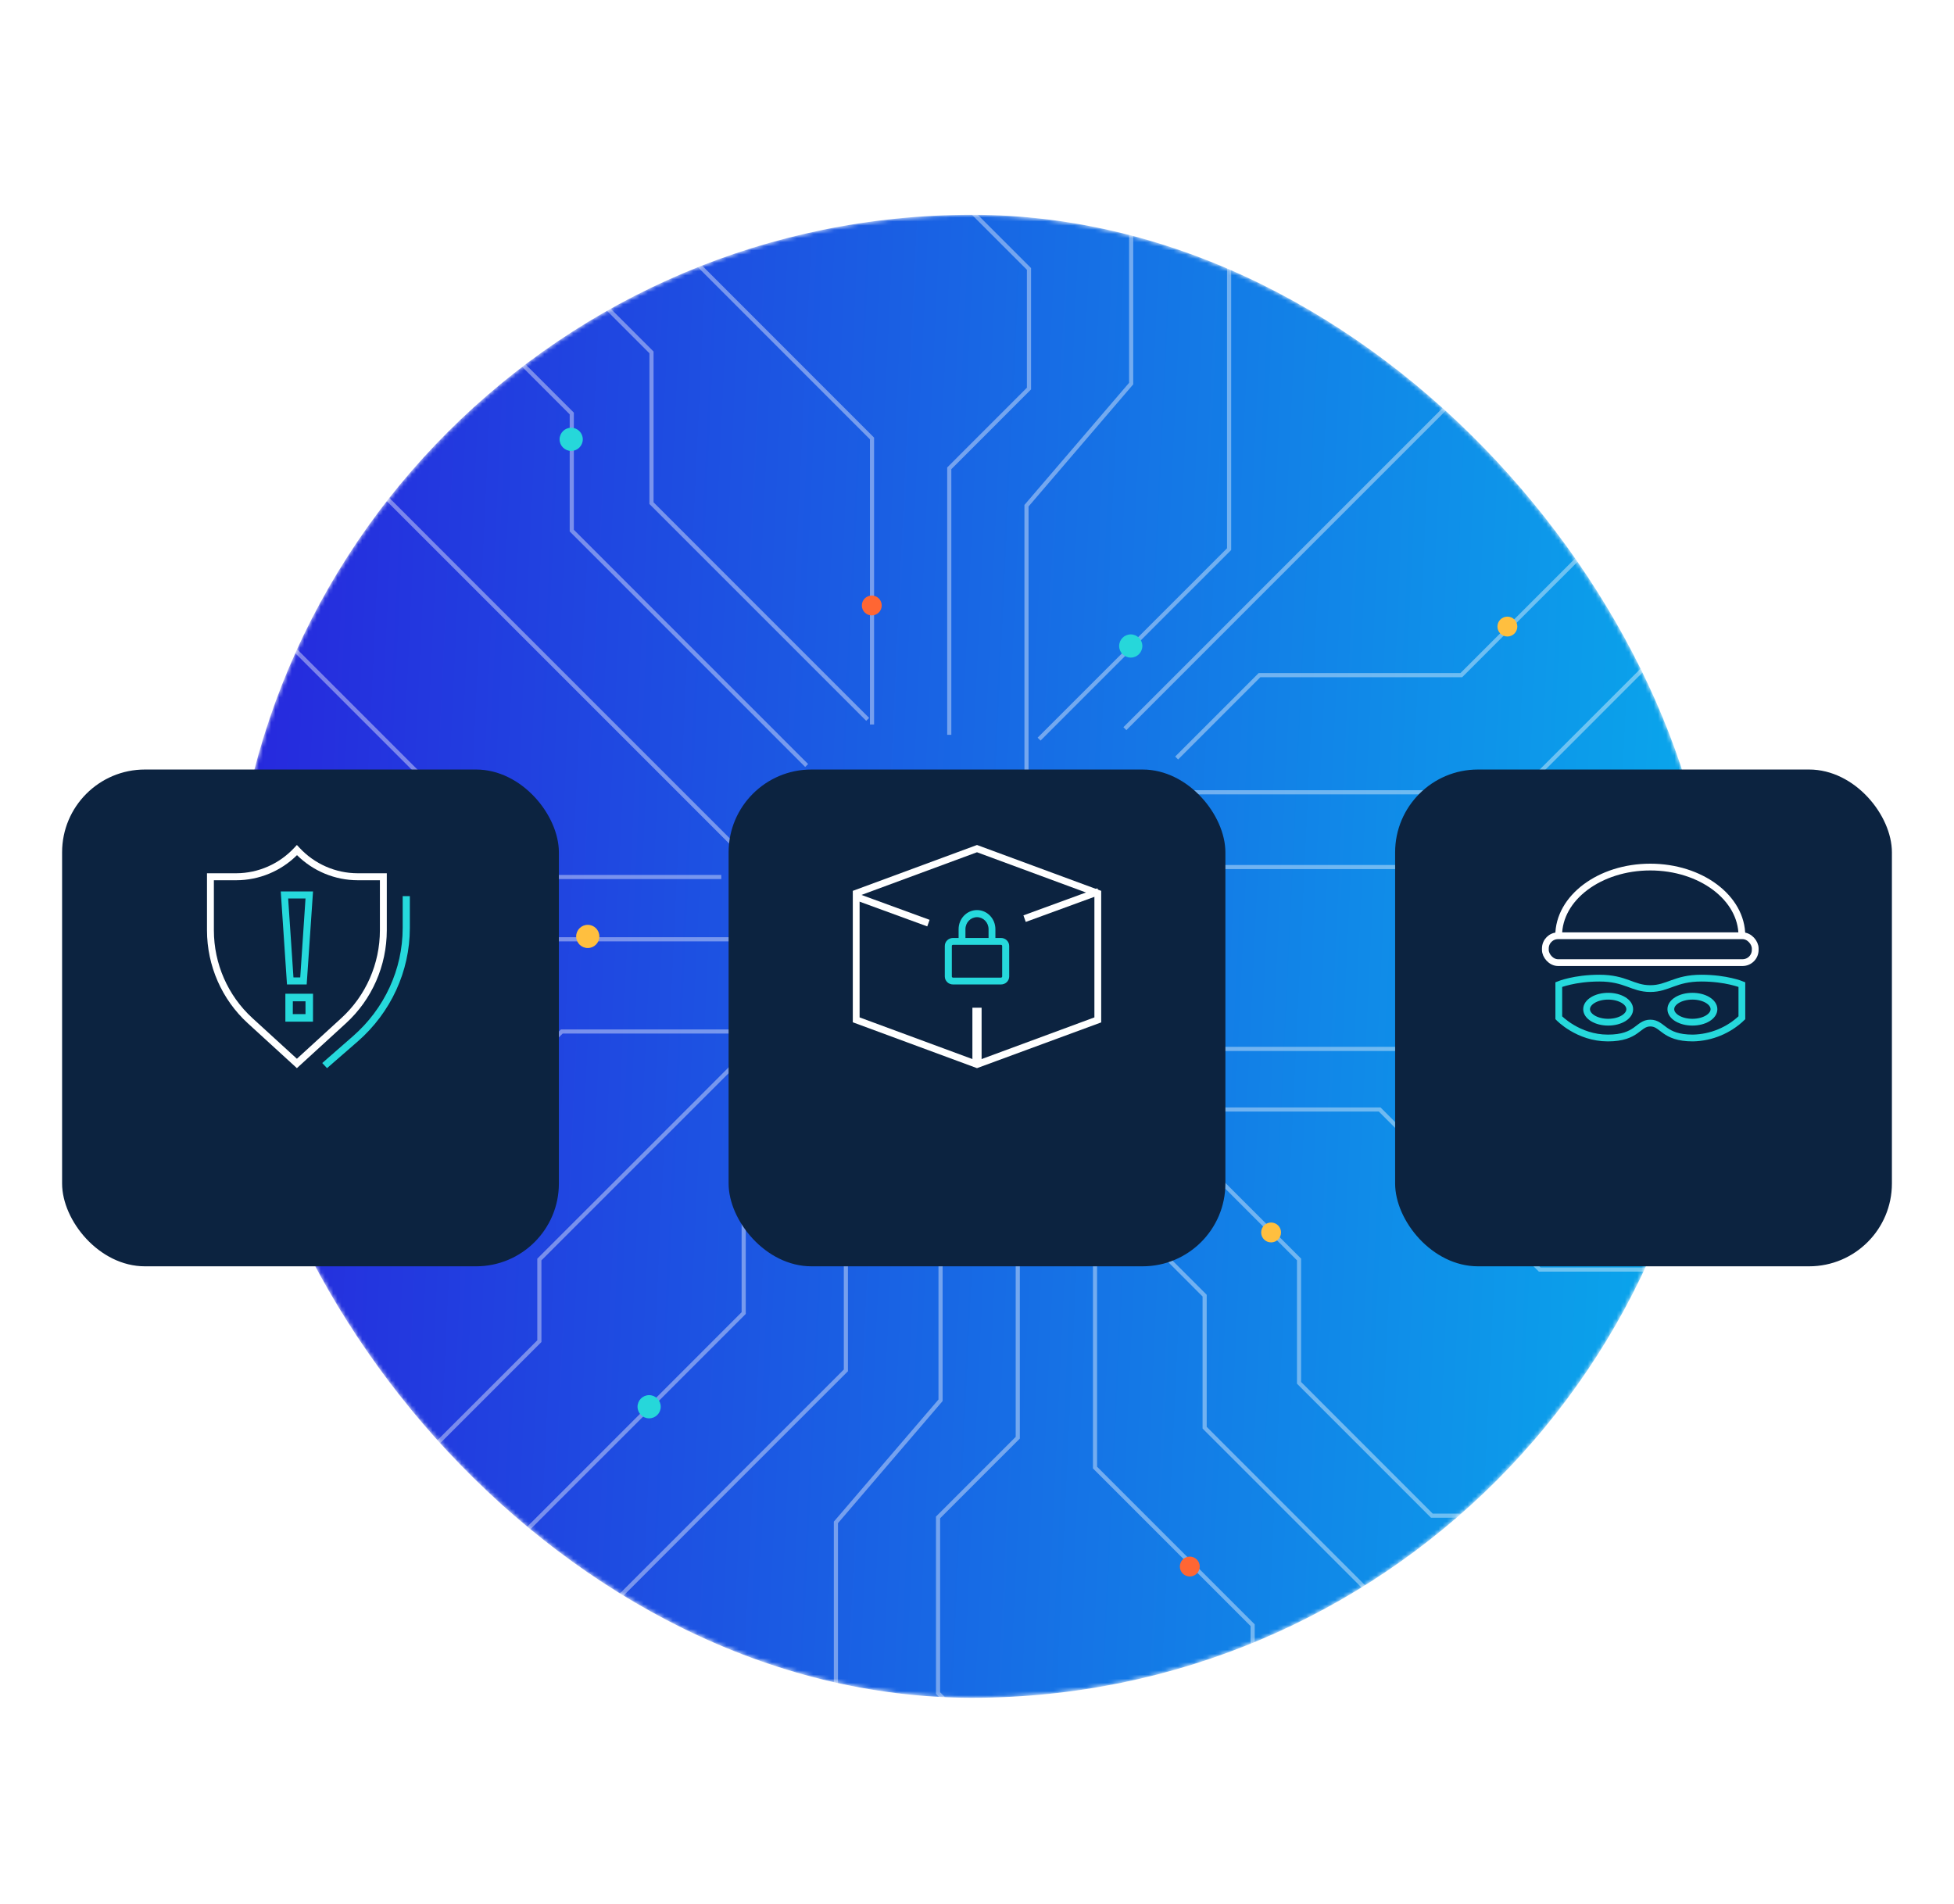
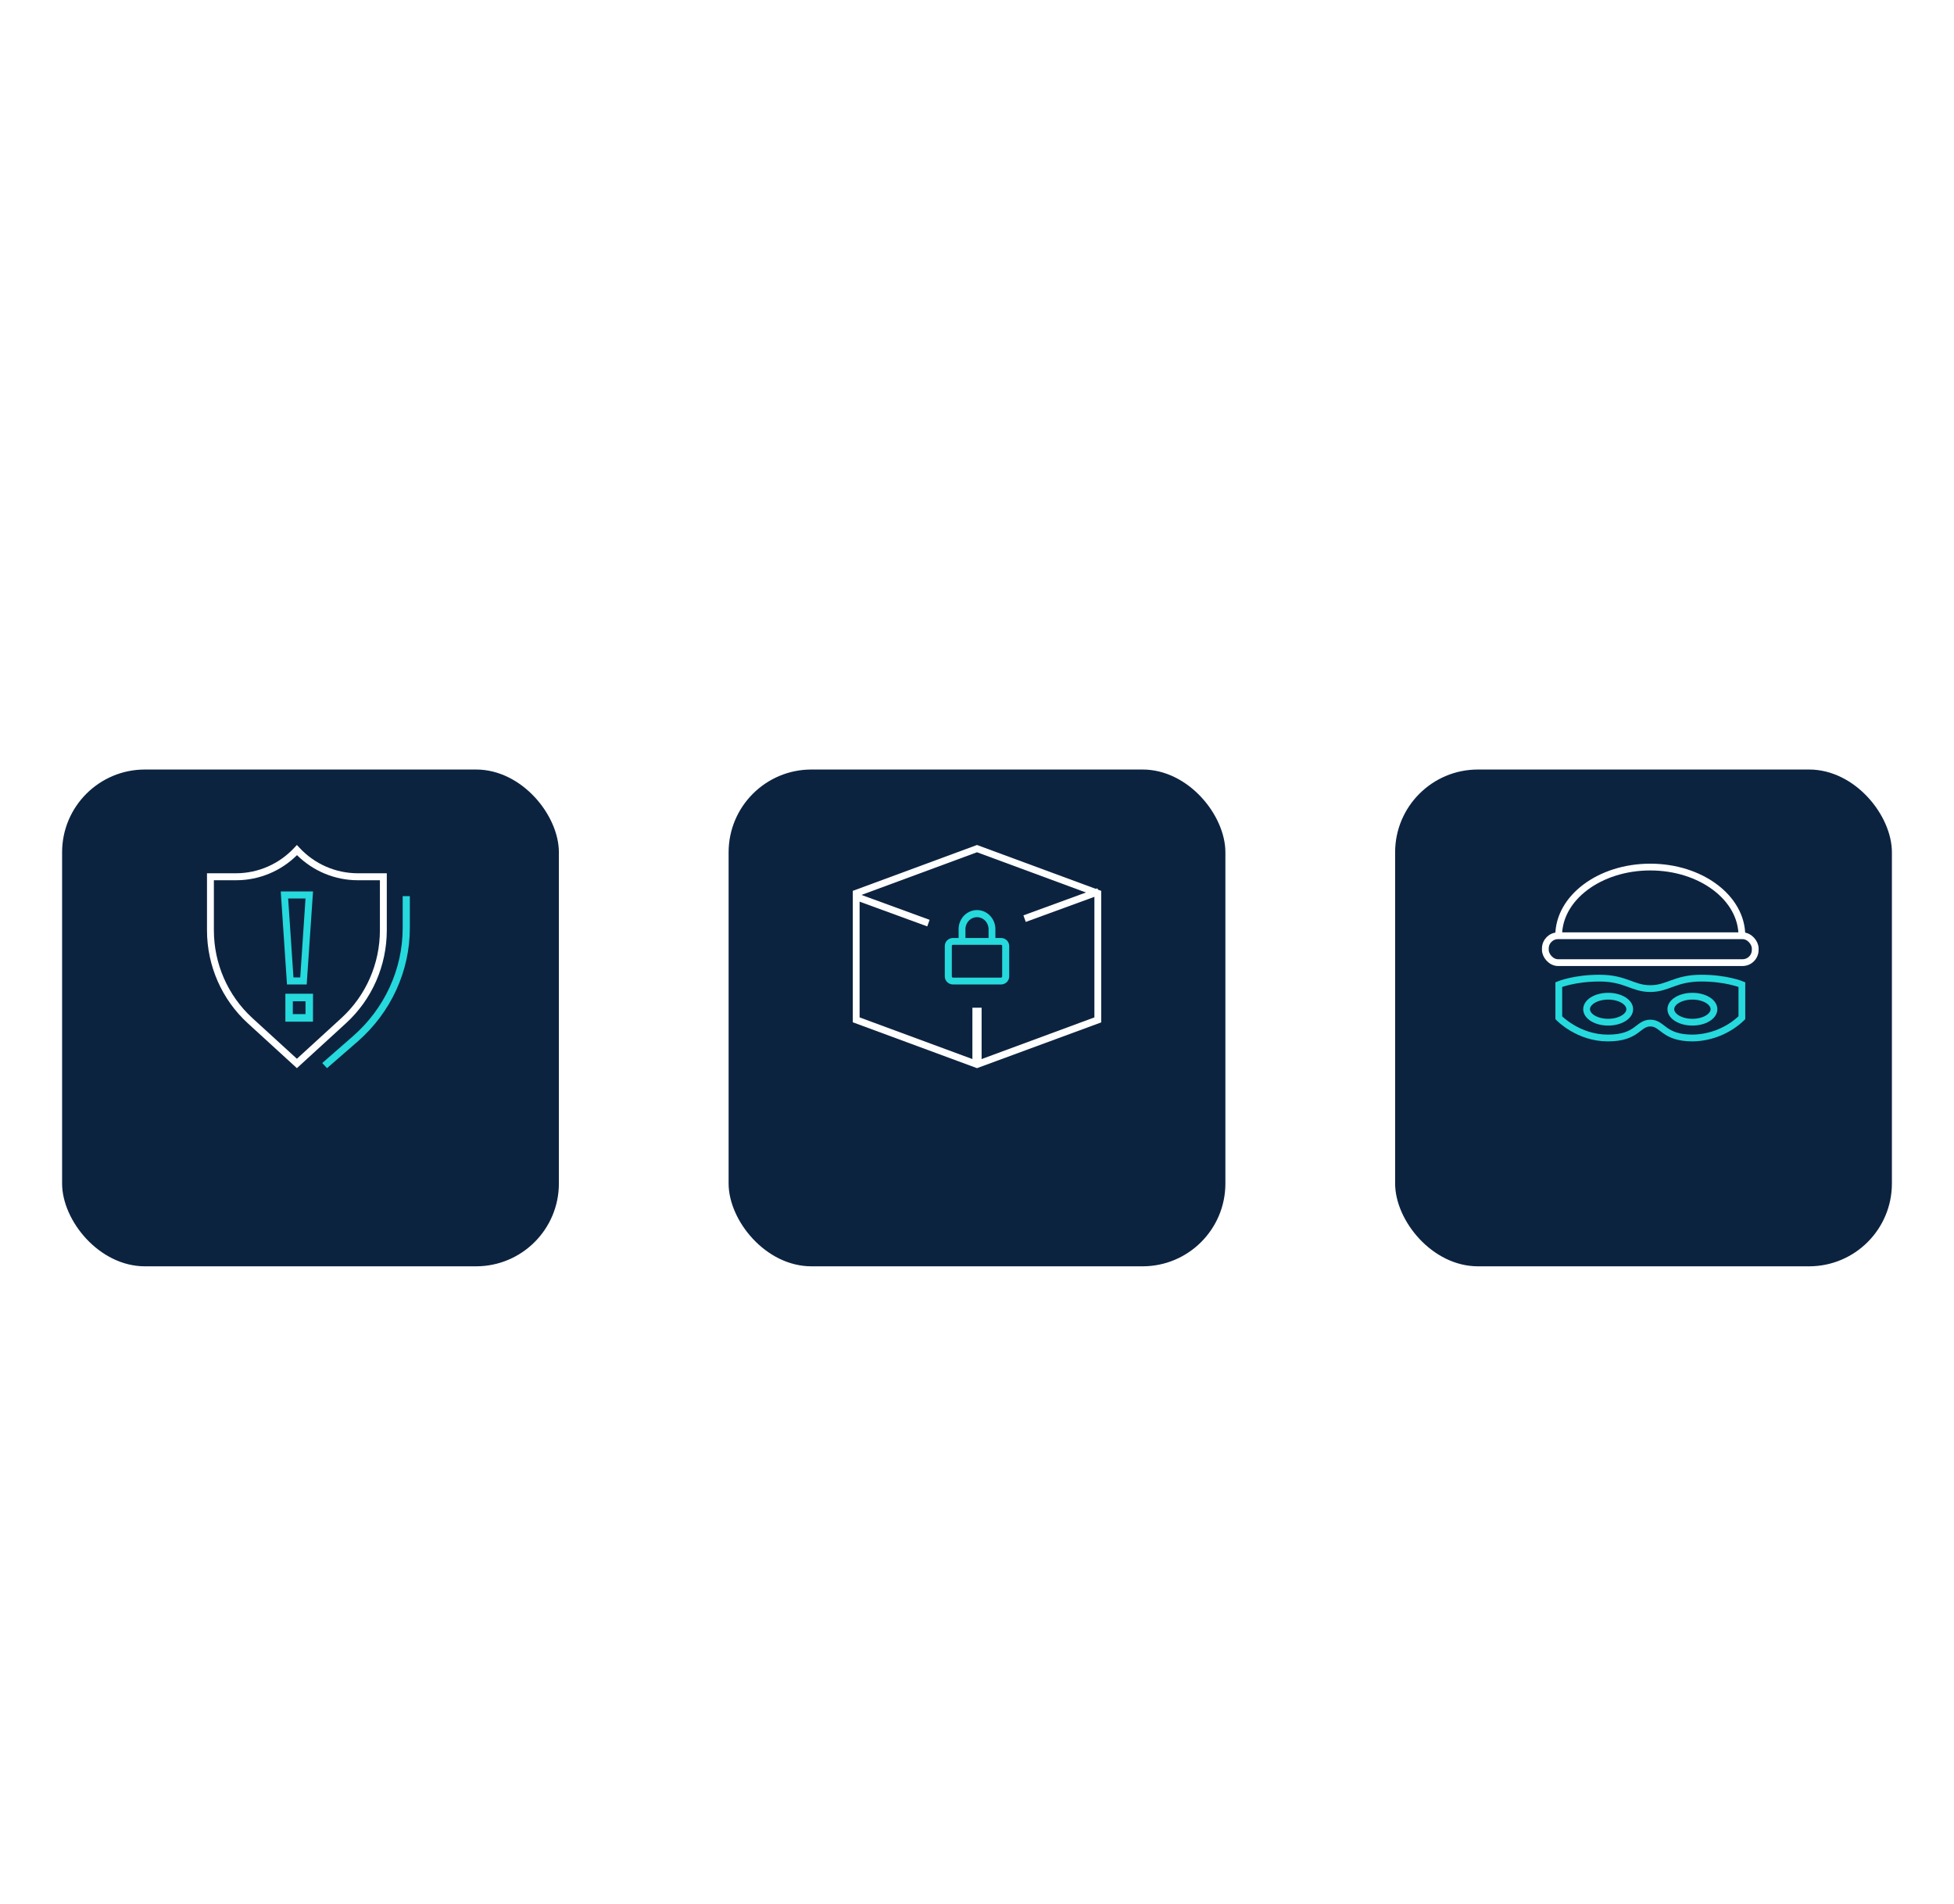
<svg xmlns="http://www.w3.org/2000/svg" width="472" height="460" viewBox="0 0 472 460" fill="none">
  <mask id="mask0_6123_11780" style="mask-type:alpha" maskUnits="userSpaceOnUse" x="55" y="51" width="359" height="360">
-     <rect x="55.725" y="51.89" width="358.22" height="358.22" rx="179.11" fill="#0D0CD0" />
-   </mask>
+     </mask>
  <g mask="url(#mask0_6123_11780)">
    <rect x="55.724" y="51.89" width="358.22" height="358.22" rx="179.11" fill="url(#paint0_linear_6123_11780)" />
    <path d="M227.196 231.098V338.245L201.917 367.742V479.096" stroke="white" stroke-opacity="0.4" stroke-miterlimit="10" />
    <path d="M204.326 287.077V331.021L145.787 389.556L73.562 461.788" stroke="white" stroke-opacity="0.4" stroke-miterlimit="10" />
    <path d="M184.5 249.156H135.713L87.421 297.461H-20.925" stroke="white" stroke-opacity="0.4" stroke-miterlimit="10" />
    <path d="M245.847 293.407V347.283L226.59 366.541V408.978L284.822 467.214" stroke="white" stroke-opacity="0.4" stroke-miterlimit="10" />
    <path d="M269.474 291.447L290.988 312.963V344.863L344.705 398.585V451.106" stroke="white" stroke-opacity="0.4" stroke-miterlimit="10" />
    <path d="M178.443 256.09L130.286 304.242V323.961L101.252 352.998H21.958" stroke="white" stroke-opacity="0.4" stroke-miterlimit="10" />
    <path d="M179.642 274.139V317.18L156.169 340.655L95.527 401.303H29.179" stroke="white" stroke-opacity="0.4" stroke-miterlimit="10" />
    <path d="M295.204 253.372H365.027L378.57 239.829H481.788" stroke="white" stroke-opacity="0.4" stroke-miterlimit="10" />
    <path d="M291.558 282.003L313.794 304.233V334.028L345.88 366.117H457.712" stroke="white" stroke-opacity="0.4" stroke-miterlimit="10" />
    <path d="M280 268H333.266L371.934 306.671H473.347" stroke="white" stroke-opacity="0.4" stroke-miterlimit="10" />
    <path d="M264.509 290.391V354.497L302.581 392.572V455.323" stroke="white" stroke-opacity="0.4" stroke-miterlimit="10" />
    <path d="M247.958 229.292V122.154L273.237 92.657V-18.698" stroke="white" stroke-opacity="0.4" stroke-miterlimit="10" />
-     <path d="M229.299 177.5V113.125L248.556 93.858V64.965L211.54 27.946" stroke="white" stroke-opacity="0.4" stroke-miterlimit="10" />
    <path d="M210.638 175V105.911L165.804 61.064V14.719" stroke="white" stroke-opacity="0.4" stroke-miterlimit="10" />
    <path d="M280 209.438H343.362L355.694 221.771H446.879" stroke="white" stroke-opacity="0.4" stroke-miterlimit="10" />
    <path d="M287.984 191.379H367.133L414.829 143.67V109.658L445.371 79.113" stroke="white" stroke-opacity="0.4" stroke-miterlimit="10" />
    <path d="M184.835 211.767L91.547 118.471L74.096 101.018H27.98" stroke="white" stroke-opacity="0.4" stroke-miterlimit="10" />
    <path d="M176.638 226.89H112.231L83.648 198.296H-11.752" stroke="white" stroke-opacity="0.4" stroke-miterlimit="10" />
-     <path d="M194.847 184.906L138.114 128.168V99.88L124.418 86.183H24.964" stroke="white" stroke-opacity="0.4" stroke-miterlimit="10" />
+     <path d="M194.847 184.906L138.114 128.168L124.418 86.183H24.964" stroke="white" stroke-opacity="0.4" stroke-miterlimit="10" />
    <path d="M209.591 173.764L157.372 121.54V85.126L127.281 55.033H14.736" stroke="white" stroke-opacity="0.4" stroke-miterlimit="10" />
    <path d="M174.226 211.839H126.079L62.728 148.483H23.149" stroke="white" stroke-opacity="0.4" stroke-miterlimit="10" />
    <path d="M271.722 176.012L360.496 87.23V7.486" stroke="white" stroke-opacity="0.4" stroke-miterlimit="10" />
    <path d="M251 178.54L296.899 132.646V24" stroke="white" stroke-opacity="0.4" stroke-miterlimit="10" />
    <path d="M284.227 183.1L304.242 163.083H352.994L384.746 131.328V12.904" stroke="white" stroke-opacity="0.4" stroke-miterlimit="10" />
    <circle cx="141.977" cy="226.197" r="2.802" fill="#FFBF3F" />
    <circle cx="137.974" cy="106.122" r="2.802" fill="#26D7DA" />
    <circle cx="407.743" cy="239.805" r="2.802" fill="#26D7DA" />
    <circle cx="113.959" cy="382.295" r="2.802" fill="#26D7DA" />
    <circle cx="273.139" cy="156.042" r="2.802" fill="#26D7DA" />
    <circle cx="156.802" cy="339.802" r="2.802" fill="#26D7DA" />
    <circle cx="64.728" cy="197.779" r="2.401" fill="#FFBF3F" />
-     <circle cx="307.039" cy="297.705" r="2.401" fill="#FFBF3F" />
    <circle cx="364.116" cy="151.35" r="2.401" fill="#FFBF3F" />
    <circle cx="210.584" cy="146.253" r="2.401" fill="#FF6633" />
    <circle cx="287.401" cy="378.401" r="2.401" fill="#FF6633" />
  </g>
  <g filter="url(#filter0_dd_6123_11780)">
    <rect x="15" y="171" width="120" height="120" rx="20" fill="#0C2340" />
  </g>
  <g filter="url(#filter1_dd_6123_11780)">
    <rect x="176" y="171" width="120" height="120" rx="20" fill="#0C2340" />
  </g>
  <g filter="url(#filter2_dd_6123_11780)">
    <rect x="337" y="171" width="120" height="120" rx="20" fill="#0C2340" />
  </g>
  <rect x="373.29" y="226.035" width="50.693" height="6.49" rx="3.065" stroke="white" stroke-width="1.636" />
  <path d="M420.76 226.035C420.76 216.873 410.856 209.442 398.633 209.442C386.411 209.442 376.506 216.873 376.506 226.035" stroke="white" stroke-width="1.636" />
  <path fill-rule="evenodd" clip-rule="evenodd" d="M398.633 247.121C401.722 247.121 401.716 250.733 408.914 250.733C413.34 250.647 417.571 248.902 420.76 245.846V237.827C420.76 237.827 416.999 236.269 410.972 236.269C404.597 236.269 402.957 238.796 398.633 238.796V238.796C394.316 238.796 392.705 236.269 386.33 236.269C380.302 236.269 376.535 237.827 376.535 237.827V245.846C376.535 245.846 381.172 250.733 388.387 250.733C395.602 250.733 395.579 247.121 398.662 247.121H398.633Z" stroke="#26D9DC" stroke-width="1.636" />
  <ellipse cx="388.462" cy="243.775" rx="5.21" ry="3.138" stroke="#26D9DC" stroke-width="1.636" />
  <ellipse cx="408.81" cy="243.775" rx="5.21" ry="3.138" stroke="#26D9DC" stroke-width="1.636" />
  <path fill-rule="evenodd" clip-rule="evenodd" d="M71.716 258.015L59.84 247.156C53.582 241.423 50.007 233.277 50 224.73V210.939H57.061C62.383 210.925 67.464 208.689 71.106 204.759L71.716 204.108L72.321 204.759C75.964 208.691 81.047 210.926 86.371 210.939H93.432V224.73C93.425 233.279 89.849 241.425 83.586 247.156L71.716 258.015ZM51.664 212.624V224.73C51.67 232.802 55.044 240.495 60.955 245.909L71.716 255.746L82.471 245.909C88.384 240.495 91.76 232.803 91.768 224.73V212.624H86.398C80.92 212.616 75.661 210.441 71.744 206.563C67.825 210.44 62.567 212.615 57.089 212.624H51.664Z" fill="white" />
  <path fill-rule="evenodd" clip-rule="evenodd" d="M78.994 258.015L77.841 256.778L85.255 250.3C92.901 243.62 97.266 234.124 97.27 224.16V216.462H99V224.182C98.995 234.619 94.422 244.568 86.414 251.565L78.994 258.015Z" fill="#26D9DC" />
  <path fill-rule="evenodd" clip-rule="evenodd" d="M74.082 237.8H69.322L67.818 215.338H75.614L74.082 237.8ZM70.886 236.107H72.523L73.798 217.031H69.606L70.886 236.107Z" fill="#26D9DC" />
  <path fill-rule="evenodd" clip-rule="evenodd" d="M75.602 246.785H68.932V240.046H75.614L75.602 246.785ZM70.726 244.963H73.796V241.867H70.738L70.726 244.963Z" fill="#26D9DC" />
  <path fill-rule="evenodd" clip-rule="evenodd" d="M247.212 221.109L265.087 214.574L265.654 216.157L247.778 222.693L247.212 221.109Z" fill="white" />
  <path fill-rule="evenodd" clip-rule="evenodd" d="M206.109 217.238L206.676 215.655L224.551 222.19L223.985 223.774L206.109 217.238Z" fill="white" />
  <path fill-rule="evenodd" clip-rule="evenodd" d="M241.797 237.8H230.203C229.111 237.8 228.222 236.938 228.222 235.875V228.494C228.222 227.431 229.111 226.569 230.203 226.569H241.797C242.889 226.569 243.778 227.431 243.778 228.494V235.87C243.783 236.933 242.895 237.797 241.802 237.8H241.797ZM230.203 228.219C230.045 228.219 229.92 228.342 229.92 228.494V235.87C229.92 236.021 230.045 236.145 230.203 236.145H241.797C241.955 236.145 242.08 236.021 242.08 235.87V228.494C242.08 228.342 241.955 228.219 241.797 228.219H230.203Z" fill="#26D9DC" />
  <path fill-rule="evenodd" clip-rule="evenodd" d="M240.444 227.692H238.792V224.448C238.792 222.846 237.542 221.547 236 221.547C234.458 221.547 233.208 222.846 233.208 224.448V227.692H231.556V224.448C231.556 221.898 233.544 219.831 236 219.831C238.456 219.831 240.444 221.898 240.444 224.448V227.692Z" fill="#26D9DC" />
  <path fill-rule="evenodd" clip-rule="evenodd" d="M236 258.015L206 246.936V215.187L236 204.108L266 215.187V246.964L236 258.015ZM207.641 245.755L236 256.23L264.359 245.755V216.34L236 205.865L207.641 216.34V245.755Z" fill="white" />
  <path fill-rule="evenodd" clip-rule="evenodd" d="M234.889 243.415H237.111V256.892H234.889V243.415Z" fill="white" />
  <defs>
    <filter id="filter0_dd_6123_11780" x="0.796" y="165.589" width="148.408" height="154.496" filterUnits="userSpaceOnUse" color-interpolation-filters="sRGB">
      <feFlood flood-opacity="0" result="BackgroundImageFix" />
      <feColorMatrix in="SourceAlpha" type="matrix" values="0 0 0 0 0 0 0 0 0 0 0 0 0 0 0 0 0 0 127 0" result="hardAlpha" />
      <feMorphology radius="2.706" operator="erode" in="SourceAlpha" result="effect1_dropShadow_6123_11780" />
      <feOffset dy="14.88" />
      <feGaussianBlur stdDeviation="8.455" />
      <feColorMatrix type="matrix" values="0 0 0 0 0 0 0 0 0 0 0 0 0 0 0 0 0 0 0.15 0" />
      <feBlend mode="normal" in2="BackgroundImageFix" result="effect1_dropShadow_6123_11780" />
      <feColorMatrix in="SourceAlpha" type="matrix" values="0 0 0 0 0 0 0 0 0 0 0 0 0 0 0 0 0 0 127 0" result="hardAlpha" />
      <feOffset />
      <feGaussianBlur stdDeviation="2.706" />
      <feColorMatrix type="matrix" values="0 0 0 0 0 0 0 0 0 0 0 0 0 0 0 0 0 0 0.079 0" />
      <feBlend mode="normal" in2="effect1_dropShadow_6123_11780" result="effect2_dropShadow_6123_11780" />
      <feBlend mode="normal" in="SourceGraphic" in2="effect2_dropShadow_6123_11780" result="shape" />
    </filter>
    <filter id="filter1_dd_6123_11780" x="161.796" y="165.589" width="148.408" height="154.496" filterUnits="userSpaceOnUse" color-interpolation-filters="sRGB">
      <feFlood flood-opacity="0" result="BackgroundImageFix" />
      <feColorMatrix in="SourceAlpha" type="matrix" values="0 0 0 0 0 0 0 0 0 0 0 0 0 0 0 0 0 0 127 0" result="hardAlpha" />
      <feMorphology radius="2.706" operator="erode" in="SourceAlpha" result="effect1_dropShadow_6123_11780" />
      <feOffset dy="14.88" />
      <feGaussianBlur stdDeviation="8.455" />
      <feColorMatrix type="matrix" values="0 0 0 0 0 0 0 0 0 0 0 0 0 0 0 0 0 0 0.15 0" />
      <feBlend mode="normal" in2="BackgroundImageFix" result="effect1_dropShadow_6123_11780" />
      <feColorMatrix in="SourceAlpha" type="matrix" values="0 0 0 0 0 0 0 0 0 0 0 0 0 0 0 0 0 0 127 0" result="hardAlpha" />
      <feOffset />
      <feGaussianBlur stdDeviation="2.706" />
      <feColorMatrix type="matrix" values="0 0 0 0 0 0 0 0 0 0 0 0 0 0 0 0 0 0 0.079 0" />
      <feBlend mode="normal" in2="effect1_dropShadow_6123_11780" result="effect2_dropShadow_6123_11780" />
      <feBlend mode="normal" in="SourceGraphic" in2="effect2_dropShadow_6123_11780" result="shape" />
    </filter>
    <filter id="filter2_dd_6123_11780" x="322.796" y="165.589" width="148.408" height="154.496" filterUnits="userSpaceOnUse" color-interpolation-filters="sRGB">
      <feFlood flood-opacity="0" result="BackgroundImageFix" />
      <feColorMatrix in="SourceAlpha" type="matrix" values="0 0 0 0 0 0 0 0 0 0 0 0 0 0 0 0 0 0 127 0" result="hardAlpha" />
      <feMorphology radius="2.706" operator="erode" in="SourceAlpha" result="effect1_dropShadow_6123_11780" />
      <feOffset dy="14.88" />
      <feGaussianBlur stdDeviation="8.455" />
      <feColorMatrix type="matrix" values="0 0 0 0 0 0 0 0 0 0 0 0 0 0 0 0 0 0 0.15 0" />
      <feBlend mode="normal" in2="BackgroundImageFix" result="effect1_dropShadow_6123_11780" />
      <feColorMatrix in="SourceAlpha" type="matrix" values="0 0 0 0 0 0 0 0 0 0 0 0 0 0 0 0 0 0 127 0" result="hardAlpha" />
      <feOffset />
      <feGaussianBlur stdDeviation="2.706" />
      <feColorMatrix type="matrix" values="0 0 0 0 0 0 0 0 0 0 0 0 0 0 0 0 0 0 0.079 0" />
      <feBlend mode="normal" in2="effect1_dropShadow_6123_11780" result="effect2_dropShadow_6123_11780" />
      <feBlend mode="normal" in="SourceGraphic" in2="effect2_dropShadow_6123_11780" result="shape" />
    </filter>
    <linearGradient id="paint0_linear_6123_11780" x1="55.724" y1="87.072" x2="408.491" y2="103.706" gradientUnits="userSpaceOnUse">
      <stop stop-color="#2726DD" />
      <stop offset="1" stop-color="#0AA4EB" />
    </linearGradient>
  </defs>
</svg>